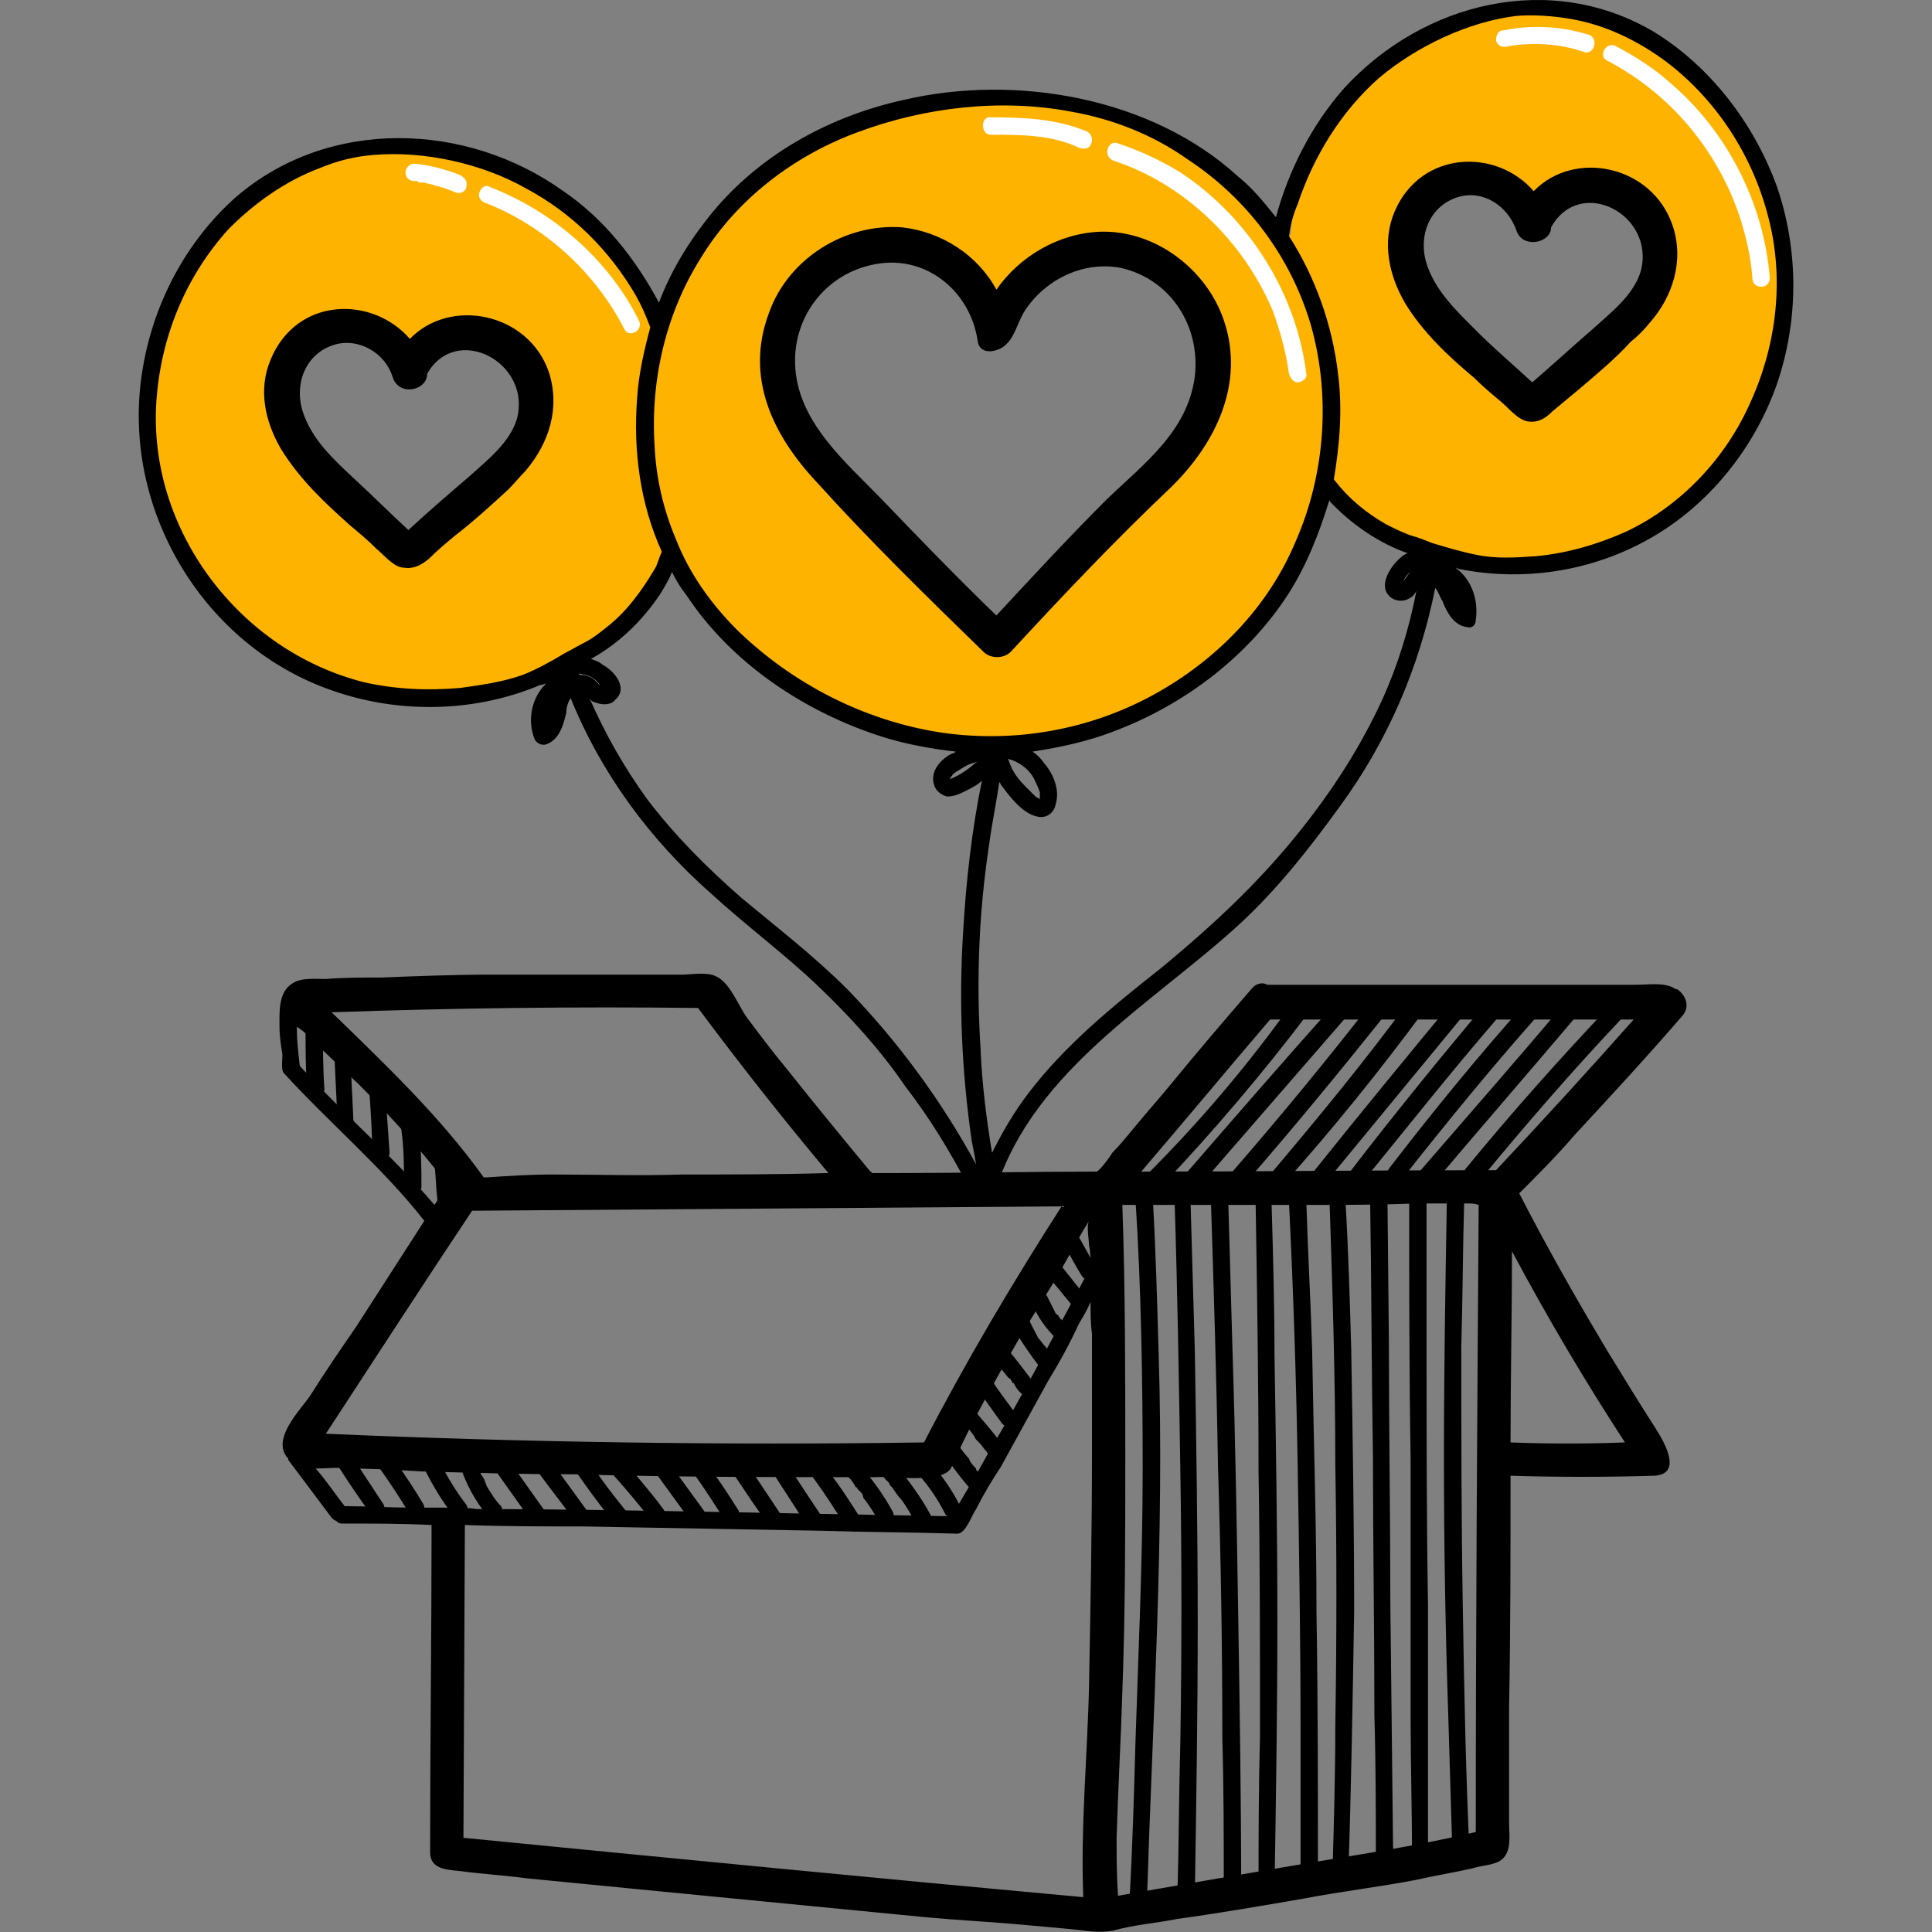
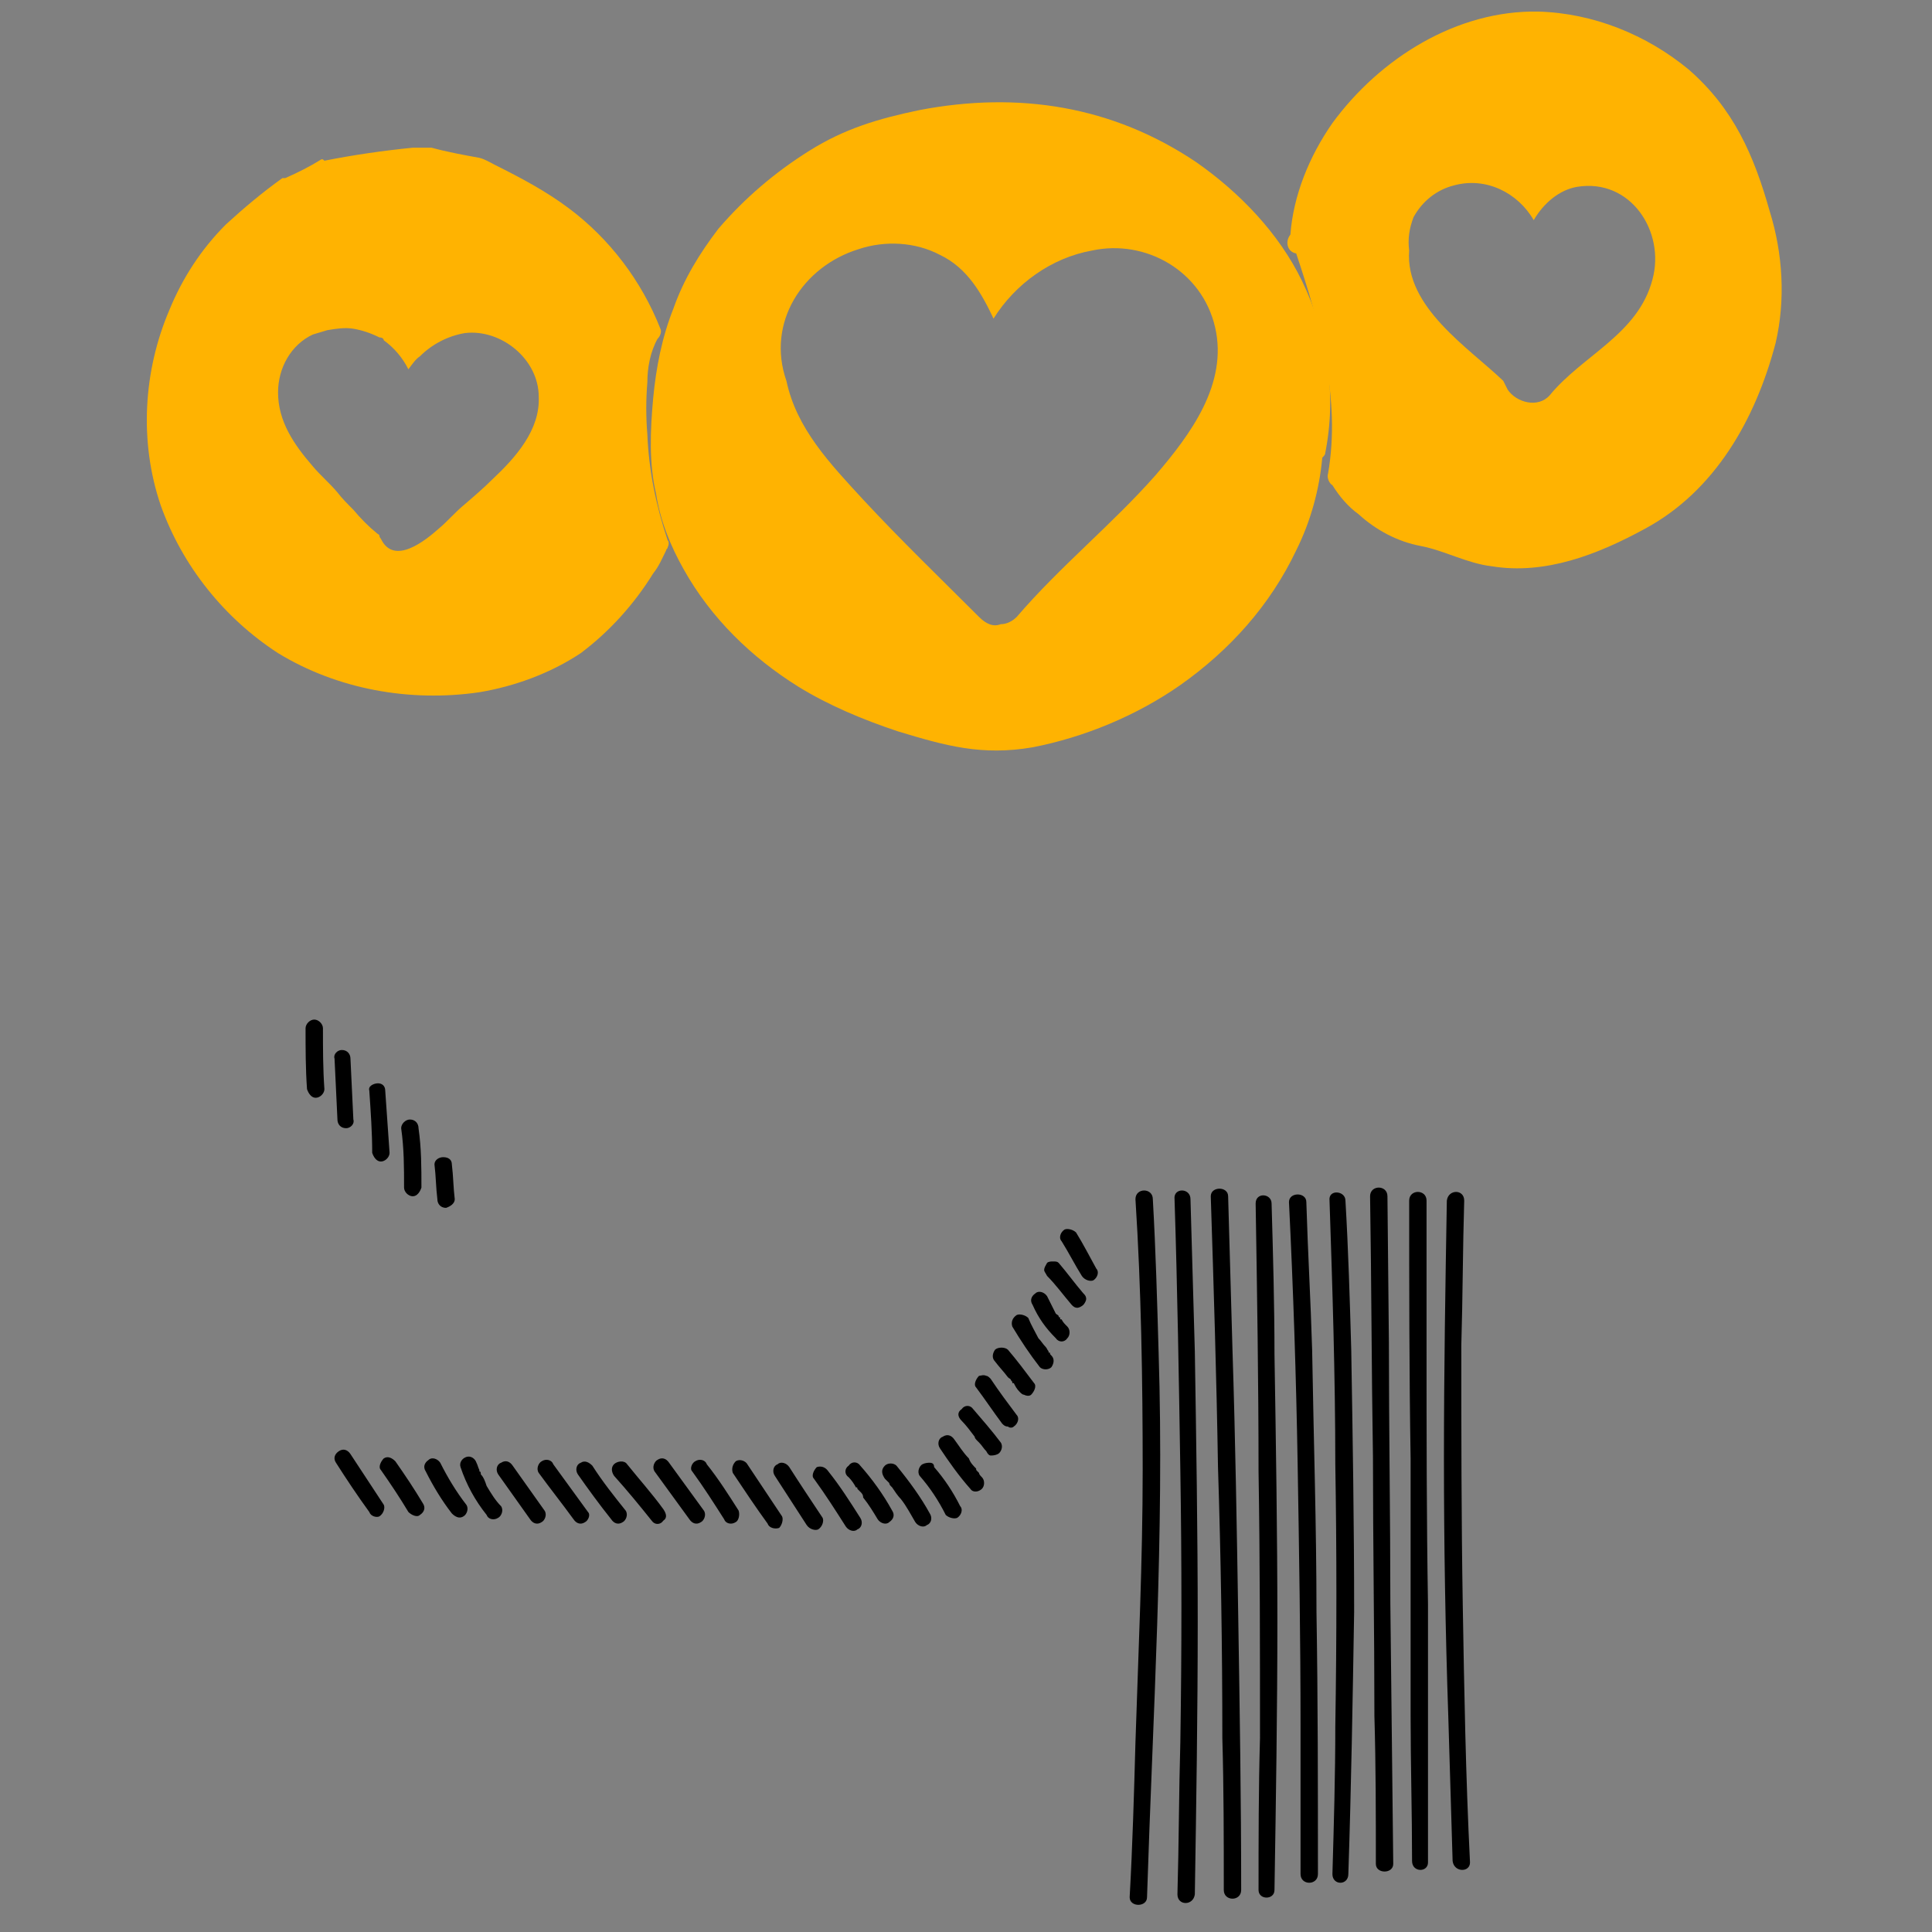
<svg xmlns="http://www.w3.org/2000/svg" width="100" height="100" viewBox="0 0 100 100" fill="none">
  <rect x="0" y="0" width="100" height="100" fill="#808080" stroke="none" />
  <path d="M25.486 24.811C25.036 25.261 24.512 25.71 23.987 26.16C23.537 26.535 23.162 26.985 22.712 27.36C22.038 27.959 20.389 29.309 19.714 27.884C19.714 27.884 19.639 27.809 19.639 27.735C19.639 27.66 19.564 27.66 19.489 27.585C19.114 27.285 18.664 26.835 18.29 26.385C17.99 26.085 17.69 25.785 17.465 25.486C17.09 25.036 16.565 24.586 16.191 24.136C15.216 23.012 14.392 21.812 14.392 20.313C14.392 19.039 15.066 17.839 16.191 17.315C16.416 17.24 16.715 17.165 16.94 17.09C17.39 17.015 17.84 16.94 18.29 17.015C18.739 17.09 19.189 17.24 19.639 17.465C19.789 17.465 19.864 17.54 19.864 17.614C20.389 17.989 20.838 18.514 21.138 19.114C21.363 18.814 21.513 18.589 21.738 18.439C22.338 17.839 23.162 17.39 24.062 17.24C25.936 17.015 27.885 18.589 27.885 20.538C27.96 22.262 26.685 23.686 25.486 24.811ZM34.556 27.959C33.957 26.16 33.582 24.361 33.507 22.487C33.432 21.588 33.432 20.688 33.507 19.788C33.507 19.039 33.657 18.214 34.032 17.54C34.182 17.39 34.257 17.165 34.182 17.015C33.207 14.541 31.558 12.367 29.459 10.793C28.26 9.893 26.985 9.219 25.636 8.544C25.336 8.394 25.111 8.244 24.811 8.169C23.987 8.019 23.162 7.869 22.338 7.645C22.038 7.645 21.738 7.645 21.363 7.645C19.864 7.794 18.29 8.019 16.79 8.319C16.715 8.244 16.715 8.244 16.64 8.244C16.041 8.619 15.441 8.919 14.766 9.219C14.691 9.219 14.616 9.219 14.616 9.219C13.567 9.968 12.592 10.793 11.693 11.617C10.418 12.892 9.444 14.391 8.769 16.04C7.42 19.189 7.195 22.862 8.32 26.16C9.444 29.309 11.618 32.007 14.392 33.806C17.465 35.681 21.213 36.355 24.811 35.83C26.61 35.531 28.485 34.856 30.059 33.806C31.558 32.682 32.832 31.258 33.807 29.683C34.107 29.309 34.257 28.934 34.481 28.484C34.481 28.409 34.556 28.409 34.556 28.334C34.631 28.184 34.631 28.034 34.556 27.959Z" fill="#FFB301" />
  <path d="M59.82 24.587C57.572 27.136 54.873 29.31 52.624 31.933C52.399 32.158 52.099 32.308 51.799 32.308C51.425 32.458 51.05 32.308 50.675 31.933C48.651 29.909 46.627 27.96 44.678 25.861C42.954 23.987 41.23 22.188 40.705 19.714C39.656 16.716 41.529 13.792 44.453 12.893C45.802 12.443 47.377 12.518 48.651 13.193C50.075 13.867 50.825 15.217 51.425 16.491C52.549 14.692 54.423 13.343 56.522 12.968C59.296 12.368 62.219 14.017 62.894 16.941C63.569 19.864 61.62 22.488 59.82 24.587ZM67.392 14.542C66.192 12.068 64.168 9.969 61.919 8.395C57.572 5.472 52.699 4.722 47.602 5.696C45.428 6.146 43.703 6.671 41.904 7.795C40.105 8.92 38.531 10.269 37.182 11.843C36.207 13.118 35.383 14.467 34.858 15.966C34.258 17.466 33.958 19.04 33.808 20.614C33.658 22.263 33.584 23.987 33.958 25.561C34.183 26.986 34.708 28.26 35.383 29.46C36.807 32.008 38.906 34.032 41.305 35.532C42.879 36.506 44.678 37.256 46.477 37.855C48.951 38.605 50.825 39.13 53.449 38.68C56.147 38.155 58.846 37.031 61.095 35.457C63.644 33.657 65.742 31.334 67.092 28.485C67.841 26.986 68.291 25.337 68.441 23.688C68.516 23.613 68.591 23.538 68.591 23.463C69.191 20.464 68.741 17.316 67.392 14.542Z" fill="#FFB301" />
  <path d="M85.531 14.467C84.782 17.316 81.933 18.365 80.209 20.464C79.609 21.139 78.485 20.839 78.035 20.165C77.96 20.015 77.885 19.865 77.81 19.715C76.011 17.991 72.713 15.892 72.938 12.968C72.863 12.368 72.938 11.844 73.163 11.244C73.612 10.419 74.362 9.82 75.261 9.595C76.911 9.145 78.56 9.97 79.385 11.394C79.909 10.494 80.734 9.82 81.633 9.67C84.407 9.22 86.206 11.994 85.531 14.467ZM91.603 10.944C90.779 8.021 89.729 5.622 87.406 3.598C85.231 1.799 82.458 0.674 79.609 0.599C75.412 0.524 71.438 2.998 68.965 6.371C67.765 8.096 66.941 10.12 66.791 12.143C66.491 12.518 66.641 13.043 67.091 13.118C68.29 16.716 69.415 20.614 68.74 24.512C68.665 24.737 68.815 25.037 68.965 25.112C69.34 25.712 69.789 26.236 70.314 26.611C71.214 27.436 72.338 28.036 73.537 28.261C74.737 28.485 75.936 29.16 77.211 29.31C79.984 29.76 82.683 28.71 85.157 27.361C88.755 25.412 90.854 21.739 91.903 17.766C92.428 15.517 92.278 13.118 91.603 10.944Z" fill="#FFB301" />
  <path d="M56.746 65.667C56.371 64.992 56.071 64.393 55.697 63.793C55.547 63.643 55.247 63.568 55.097 63.643C54.872 63.793 54.797 64.093 54.947 64.243C55.322 64.842 55.621 65.442 55.996 66.042C56.146 66.267 56.446 66.342 56.596 66.267C56.821 66.117 56.896 65.817 56.746 65.667ZM53.523 71.589C53.073 70.989 52.623 70.39 52.173 69.865C52.023 69.715 51.648 69.715 51.499 69.865C51.349 70.09 51.349 70.315 51.499 70.465C51.724 70.764 51.948 70.989 52.173 71.289C52.248 71.364 52.323 71.364 52.323 71.439C52.398 71.514 52.398 71.514 52.398 71.589H52.473C52.548 71.739 52.623 71.889 52.773 72.039C52.848 72.114 52.923 72.189 52.998 72.189C53.148 72.264 53.298 72.264 53.373 72.189C53.523 72.039 53.672 71.739 53.523 71.589ZM23.388 60.27C23.388 60.045 23.238 59.895 22.938 59.895C22.713 59.895 22.488 60.045 22.488 60.27C22.563 60.869 22.563 61.469 22.638 62.069C22.638 62.294 22.788 62.519 23.088 62.519C23.313 62.444 23.538 62.294 23.538 62.069C23.463 61.469 23.463 60.869 23.388 60.27ZM21.663 58.396C21.663 58.171 21.514 57.946 21.214 57.946C20.989 57.946 20.764 58.171 20.764 58.396C20.914 59.445 20.914 60.42 20.914 61.469C20.914 61.694 21.139 61.919 21.364 61.919C21.588 61.919 21.738 61.694 21.813 61.469C21.813 60.42 21.813 59.445 21.663 58.396ZM19.939 56.447C19.939 56.222 19.789 56.072 19.564 56.072C19.34 56.072 19.04 56.222 19.115 56.447C19.19 57.571 19.265 58.62 19.265 59.67C19.34 59.895 19.49 60.12 19.715 60.12C19.939 60.12 20.164 59.895 20.164 59.67C20.089 58.62 20.014 57.571 19.939 56.447ZM18.14 54.797C18.14 54.572 17.99 54.348 17.691 54.348C17.466 54.348 17.241 54.572 17.316 54.797L17.466 57.946C17.466 58.171 17.616 58.396 17.915 58.396C18.14 58.396 18.365 58.171 18.29 57.946L18.14 54.797ZM16.716 53.223C16.716 52.998 16.491 52.773 16.266 52.773C16.041 52.773 15.816 52.998 15.816 53.223C15.816 54.273 15.816 55.322 15.891 56.372C15.966 56.596 16.116 56.821 16.341 56.821C16.566 56.821 16.791 56.596 16.791 56.372C16.716 55.322 16.716 54.273 16.716 53.223ZM52.623 73.238C52.173 72.638 51.724 72.039 51.274 71.364C51.199 71.289 51.124 71.214 51.049 71.214C50.899 71.139 50.749 71.214 50.674 71.214C50.524 71.364 50.374 71.664 50.524 71.814C50.974 72.414 51.424 73.088 51.873 73.688C51.948 73.763 52.023 73.838 52.173 73.838C52.248 73.913 52.398 73.913 52.473 73.838C52.698 73.688 52.773 73.388 52.623 73.238ZM51.798 74.662C51.349 74.063 50.824 73.463 50.374 72.938C50.224 72.713 49.924 72.713 49.774 72.938C49.55 73.088 49.55 73.313 49.774 73.538C49.999 73.763 50.224 74.063 50.449 74.363C50.449 74.438 50.524 74.513 50.599 74.588C50.674 74.662 50.674 74.662 50.674 74.662C50.824 74.812 50.899 74.962 51.049 75.112C51.124 75.262 51.199 75.337 51.274 75.337C51.349 75.337 51.499 75.337 51.648 75.262C51.798 75.187 51.948 74.887 51.798 74.662ZM50.824 76.462C50.749 76.387 50.674 76.312 50.674 76.237L50.599 76.162C50.524 76.087 50.524 76.087 50.524 76.012C50.374 75.862 50.224 75.712 50.149 75.487C49.849 75.187 49.624 74.812 49.4 74.513C49.25 74.288 49.025 74.213 48.8 74.363C48.575 74.438 48.5 74.737 48.65 74.962C49.1 75.637 49.624 76.387 50.224 77.061C50.374 77.286 50.674 77.211 50.824 77.061C50.974 76.911 50.974 76.612 50.824 76.462ZM49.7 77.961C49.325 77.211 48.875 76.537 48.35 75.937C48.35 75.787 48.275 75.712 48.125 75.712C48.05 75.712 47.9 75.712 47.75 75.787C47.6 75.862 47.451 76.162 47.6 76.387C48.125 76.986 48.575 77.661 48.95 78.411C49.1 78.561 49.4 78.635 49.55 78.561C49.774 78.411 49.849 78.111 49.7 77.961ZM48.125 78.336C47.675 77.511 47.076 76.686 46.401 75.862C46.251 75.712 45.951 75.712 45.801 75.862C45.577 76.087 45.651 76.312 45.801 76.537L46.026 76.761C46.026 76.836 46.101 76.911 46.101 76.911L46.176 76.986C46.326 77.211 46.476 77.436 46.626 77.586C46.926 77.961 47.151 78.411 47.376 78.785C47.526 79.01 47.825 79.085 47.975 78.935C48.2 78.86 48.275 78.561 48.125 78.336ZM46.176 78.186C45.727 77.361 45.127 76.537 44.527 75.862C44.377 75.637 44.077 75.637 43.927 75.862C43.703 76.012 43.703 76.312 43.927 76.462C44.077 76.612 44.227 76.836 44.302 76.986C44.377 76.986 44.377 76.986 44.377 77.061L44.527 77.211C44.602 77.286 44.677 77.361 44.677 77.511C44.977 77.886 45.202 78.261 45.427 78.635C45.577 78.86 45.876 78.935 46.026 78.785C46.251 78.635 46.326 78.411 46.176 78.186ZM44.527 78.561C44.002 77.736 43.478 76.911 42.878 76.162C42.728 75.937 42.503 75.862 42.278 75.937C42.128 76.087 41.978 76.387 42.128 76.537C42.728 77.361 43.253 78.186 43.777 79.01C43.927 79.235 44.227 79.31 44.377 79.16C44.602 79.085 44.677 78.785 44.527 78.561ZM42.578 78.561C41.978 77.661 41.379 76.761 40.854 75.937C40.704 75.712 40.404 75.637 40.254 75.787C40.029 75.862 39.954 76.162 40.104 76.387C40.629 77.211 41.229 78.111 41.753 78.935C41.903 79.16 42.203 79.235 42.353 79.16C42.578 79.01 42.653 78.71 42.578 78.561ZM40.479 78.486C39.879 77.586 39.28 76.686 38.68 75.787C38.605 75.637 38.305 75.487 38.08 75.637C37.93 75.787 37.855 76.012 37.93 76.237C38.53 77.136 39.13 78.036 39.73 78.86C39.804 79.085 40.104 79.16 40.329 79.085C40.479 78.935 40.554 78.635 40.479 78.486ZM38.23 78.186C37.706 77.361 37.181 76.537 36.581 75.787C36.506 75.562 36.206 75.487 35.981 75.637C35.831 75.712 35.681 76.012 35.831 76.162C36.431 76.986 36.956 77.811 37.481 78.635C37.556 78.86 37.855 78.935 38.08 78.785C38.23 78.71 38.305 78.411 38.23 78.186ZM36.431 78.186C35.831 77.361 35.232 76.537 34.632 75.712C34.482 75.487 34.257 75.412 34.032 75.562C33.882 75.637 33.732 75.937 33.882 76.162L35.681 78.635C35.831 78.86 36.056 78.935 36.281 78.785C36.431 78.71 36.581 78.411 36.431 78.186ZM34.332 78.111C33.732 77.286 33.058 76.537 32.458 75.787C32.308 75.562 31.933 75.637 31.783 75.787C31.634 75.937 31.634 76.162 31.783 76.387C32.458 77.136 33.133 77.961 33.732 78.71C33.882 78.935 34.182 78.935 34.332 78.71C34.557 78.561 34.482 78.336 34.332 78.111ZM32.383 78.186C31.783 77.436 31.184 76.686 30.659 75.862C30.509 75.712 30.284 75.562 30.059 75.712C29.834 75.787 29.759 76.087 29.909 76.312C30.434 77.061 31.034 77.886 31.634 78.635C31.783 78.86 32.008 78.935 32.233 78.785C32.383 78.71 32.533 78.411 32.383 78.186ZM30.434 78.261C29.834 77.436 29.235 76.612 28.635 75.787C28.56 75.562 28.26 75.487 28.035 75.637C27.885 75.712 27.735 76.012 27.885 76.237C28.485 77.061 29.085 77.811 29.684 78.635C29.834 78.86 30.059 78.935 30.284 78.785C30.434 78.71 30.584 78.411 30.434 78.261ZM28.185 78.186C27.66 77.436 27.061 76.612 26.536 75.862C26.386 75.637 26.161 75.562 25.936 75.712C25.712 75.787 25.637 76.087 25.786 76.312C26.311 77.061 26.911 77.886 27.436 78.635C27.585 78.86 27.81 78.935 28.035 78.785C28.185 78.71 28.335 78.411 28.185 78.186ZM25.936 77.961C25.637 77.661 25.412 77.286 25.187 76.911C25.112 76.686 25.037 76.462 24.887 76.312C24.887 76.237 24.887 76.162 24.812 76.162C24.812 76.087 24.812 76.087 24.812 76.162C24.812 76.087 24.812 76.087 24.812 76.087C24.737 75.937 24.737 75.862 24.662 75.712C24.587 75.487 24.362 75.337 24.137 75.412C23.912 75.487 23.762 75.712 23.837 75.937C24.137 76.836 24.587 77.661 25.187 78.411C25.262 78.635 25.561 78.71 25.786 78.561C25.936 78.486 26.086 78.186 25.936 77.961ZM24.137 77.886C23.613 77.211 23.163 76.462 22.788 75.712C22.638 75.487 22.338 75.412 22.188 75.562C21.963 75.712 21.888 75.937 22.038 76.162C22.413 76.911 22.863 77.661 23.388 78.336C23.538 78.486 23.762 78.635 23.987 78.486C24.137 78.411 24.287 78.111 24.137 77.886ZM21.888 77.811C21.439 77.061 20.989 76.387 20.464 75.637C20.314 75.487 20.089 75.337 19.864 75.487C19.715 75.637 19.564 75.937 19.715 76.087C20.239 76.836 20.689 77.511 21.139 78.261C21.289 78.411 21.588 78.561 21.738 78.411C21.963 78.261 22.038 78.036 21.888 77.811ZM19.864 77.886C19.265 76.986 18.74 76.162 18.14 75.262C17.99 75.037 17.765 74.962 17.541 75.112C17.316 75.262 17.241 75.487 17.391 75.712C17.915 76.537 18.515 77.436 19.115 78.261C19.19 78.486 19.49 78.561 19.64 78.486C19.864 78.336 19.939 78.036 19.864 77.886ZM54.422 70.165C54.347 70.09 54.347 70.09 54.347 70.015C54.272 70.015 54.272 70.015 54.272 69.94C54.197 69.865 54.197 69.79 54.122 69.715C53.972 69.565 53.897 69.415 53.747 69.265C53.597 68.965 53.373 68.591 53.223 68.216C53.073 68.066 52.773 67.991 52.623 68.066C52.398 68.216 52.323 68.441 52.398 68.665C52.848 69.415 53.298 70.09 53.822 70.764C53.972 70.914 54.272 70.914 54.422 70.764C54.572 70.54 54.572 70.315 54.422 70.165ZM55.247 68.665C55.097 68.516 55.022 68.441 54.947 68.291C54.872 68.291 54.872 68.291 54.872 68.216C54.872 68.141 54.797 68.216 54.797 68.141C54.797 68.066 54.722 68.066 54.647 67.991C54.497 67.691 54.347 67.391 54.197 67.091C54.047 66.866 53.747 66.791 53.597 66.941C53.373 67.091 53.298 67.316 53.448 67.541C53.747 68.216 54.122 68.74 54.647 69.265C54.797 69.49 55.097 69.49 55.247 69.265C55.397 69.115 55.397 68.815 55.247 68.665ZM56.071 66.941C55.621 66.417 55.247 65.892 54.797 65.367C54.722 65.292 54.647 65.292 54.497 65.292C54.422 65.292 54.272 65.292 54.197 65.367C54.122 65.517 54.047 65.592 54.047 65.742C54.047 65.817 54.122 65.892 54.197 66.042C54.647 66.492 55.022 67.016 55.472 67.541C55.547 67.616 55.621 67.691 55.771 67.691C55.846 67.691 55.996 67.616 56.071 67.541C56.146 67.466 56.221 67.316 56.221 67.241C56.221 67.091 56.146 67.016 56.071 66.941Z" fill="black" />
  <path d="M59.97 70.014C59.895 67.391 59.82 64.692 59.67 62.069C59.67 61.469 58.771 61.469 58.771 62.069C59.07 66.716 59.145 71.439 59.145 76.086C59.145 80.809 58.92 85.532 58.771 90.179C58.696 92.878 58.621 95.502 58.471 98.2C58.471 98.725 59.37 98.725 59.37 98.2C59.52 93.478 59.745 88.755 59.895 84.107C60.045 79.385 60.12 74.737 59.97 70.014ZM75.712 83.058C75.637 78.56 75.637 74.137 75.637 69.64C75.712 67.166 75.712 64.617 75.787 62.143C75.787 61.544 74.963 61.544 74.888 62.143C74.812 66.566 74.738 70.989 74.738 75.487C74.738 79.909 74.812 84.407 74.963 88.83C75.037 91.379 75.112 93.853 75.187 96.326C75.262 96.926 76.087 96.926 76.087 96.401C75.862 91.903 75.787 87.481 75.712 83.058ZM73.913 83.058C73.838 78.56 73.838 74.137 73.838 69.715C73.838 67.166 73.838 64.617 73.838 62.143C73.838 61.544 72.939 61.544 72.939 62.143C72.939 66.566 72.939 70.989 73.013 75.487V88.83C73.013 91.304 73.088 93.853 73.088 96.326C73.088 96.926 73.913 96.926 73.913 96.401C73.913 91.903 73.913 87.481 73.913 83.058ZM71.964 82.983C71.964 78.485 71.889 73.987 71.889 69.49L71.814 61.919C71.814 61.319 70.915 61.319 70.915 61.919C70.989 66.416 70.989 70.914 71.064 75.412C71.064 79.909 71.139 84.407 71.139 88.83C71.214 91.379 71.214 93.927 71.214 96.476C71.214 97.001 72.114 97.001 72.114 96.476L71.964 82.983ZM70.09 83.433C70.09 78.86 70.015 74.362 69.94 69.865C69.865 67.241 69.79 64.692 69.64 62.143C69.64 61.619 68.741 61.544 68.816 62.143C68.966 66.641 69.115 71.214 69.115 75.787C69.19 80.284 69.19 84.782 69.115 89.355C69.115 91.903 69.04 94.452 68.966 97.001C68.966 97.601 69.79 97.601 69.79 97.001C69.94 92.503 70.015 87.93 70.09 83.433ZM68.141 83.433C68.141 78.935 67.991 74.437 67.916 69.865C67.841 67.316 67.691 64.767 67.616 62.218C67.616 61.694 66.717 61.694 66.717 62.218C66.942 66.791 67.091 71.289 67.166 75.787C67.241 80.284 67.316 84.857 67.316 89.355V97.001C67.316 97.601 68.216 97.601 68.216 97.001C68.216 92.503 68.216 88.005 68.141 83.433ZM66.117 83.957C66.117 79.31 66.042 74.737 65.967 70.089C65.967 67.541 65.892 64.917 65.817 62.293C65.817 61.769 64.992 61.694 64.992 62.293C65.067 66.941 65.142 71.514 65.142 76.161C65.217 80.734 65.217 85.382 65.217 89.954C65.142 92.578 65.142 95.202 65.142 97.826C65.142 98.35 65.967 98.35 65.967 97.826C66.042 93.178 66.117 88.53 66.117 83.957ZM64.093 83.808C64.018 79.16 63.943 74.512 63.793 69.865C63.718 67.166 63.643 64.542 63.568 61.919C63.568 61.394 62.669 61.394 62.669 61.919C62.819 66.566 62.968 71.289 63.043 75.936C63.193 80.584 63.268 85.307 63.268 89.954C63.343 92.578 63.343 95.202 63.343 97.826C63.343 98.425 64.243 98.425 64.243 97.826C64.243 93.178 64.168 88.53 64.093 83.808ZM61.844 69.939C61.769 67.316 61.694 64.692 61.619 62.069C61.619 61.469 60.72 61.469 60.794 62.069C60.944 66.716 61.019 71.439 61.094 76.086C61.169 80.809 61.169 85.457 61.094 90.179C61.019 92.803 61.019 95.427 60.944 98.05C60.944 98.65 61.769 98.65 61.844 98.05C61.919 93.403 61.994 88.68 61.994 83.957C61.994 79.31 61.919 74.662 61.844 69.939Z" fill="black" />
-   <path d="M67.54 51.798C67.24 51.723 67.015 51.798 66.865 51.948C64.616 55.097 62.142 58.02 59.444 60.719C59.069 61.169 59.744 61.843 60.118 61.394C62.817 58.545 65.366 55.546 67.69 52.473C67.84 52.248 67.69 51.948 67.54 51.798ZM83.357 52.023C80.733 54.797 78.259 57.57 75.861 60.494C75.486 60.944 76.16 61.618 76.535 61.169C78.934 58.245 81.408 55.397 83.957 52.698C84.331 52.248 83.732 51.648 83.357 52.023ZM81.033 51.873C78.559 54.797 76.01 57.72 73.537 60.569C73.162 61.019 73.837 61.693 74.211 61.243C76.685 58.32 79.159 55.471 81.633 52.548C82.007 52.098 81.408 51.423 81.033 51.873ZM78.934 51.948C76.46 54.722 74.136 57.57 71.888 60.494C71.738 60.719 71.813 61.019 72.037 61.169C72.262 61.243 72.487 61.169 72.637 60.944C74.886 58.095 77.21 55.246 79.609 52.548C79.984 52.098 79.384 51.498 78.934 51.948ZM76.835 52.023C74.511 54.797 72.187 57.645 69.939 60.569C69.789 60.719 69.714 61.019 69.939 61.169C70.088 61.319 70.388 61.394 70.538 61.169C72.862 58.32 75.111 55.471 77.51 52.698C77.885 52.248 77.21 51.573 76.835 52.023ZM75.336 51.648C72.862 54.647 70.388 57.645 67.99 60.644C67.615 61.019 68.214 61.693 68.589 61.243L75.936 52.323C76.31 51.873 75.711 51.199 75.336 51.648ZM73.612 51.573C73.387 51.498 73.087 51.573 72.937 51.798C70.688 54.872 68.214 57.87 65.741 60.794C65.366 61.243 65.966 61.843 66.34 61.394C68.964 58.47 71.438 55.397 73.762 52.248C73.912 52.023 73.762 51.723 73.612 51.573ZM71.738 51.798C71.588 51.648 71.213 51.648 71.063 51.798C68.739 54.797 66.265 57.795 63.792 60.644C63.342 61.094 64.016 61.768 64.391 61.319C66.94 58.395 69.339 55.471 71.738 52.473C71.888 52.248 71.888 52.023 71.738 51.798ZM68.889 52.173C66.415 54.947 63.942 57.795 61.468 60.644C61.093 61.094 61.768 61.768 62.142 61.319L69.564 52.773C69.939 52.323 69.339 51.723 68.889 52.173Z" fill="black" />
-   <path d="M77.435 60.567C71.288 60.567 65.217 60.642 59.07 60.642C61.319 58.019 63.492 55.395 65.741 52.771H84.557C82.233 55.395 79.834 58.019 77.435 60.567ZM84.107 74.66C82.158 74.735 80.134 74.735 78.185 74.66C78.185 71.362 78.26 68.064 78.26 64.765C80.059 68.138 82.008 71.437 84.107 74.66ZM76.386 94.825C73.237 95.575 70.089 96.025 67.016 96.549C63.942 97.074 60.869 97.599 57.87 98.124C57.795 97.074 57.795 96.1 57.795 95.125C57.87 92.576 58.02 90.028 58.095 87.479C58.245 83.431 58.245 79.458 58.245 75.41C58.245 71.137 58.245 66.789 58.095 62.441C58.095 62.441 58.095 62.441 58.095 62.366H67.765C69.564 62.366 71.438 62.366 73.237 62.291H75.936C76.161 62.291 76.311 62.291 76.536 62.366C76.461 73.161 76.386 84.031 76.386 94.825ZM56.371 87.104C56.296 90.777 55.921 94.525 56.071 98.198C45.426 97.224 34.707 96.174 23.987 95.125L24.062 78.933C26.086 79.008 28.11 79.008 30.134 79.008C34.257 79.083 38.455 79.158 42.578 79.233C44.902 79.308 47.225 79.308 49.549 79.383C49.999 79.383 50.299 78.408 50.524 78.109C50.899 77.359 51.349 76.609 51.798 75.935L54.272 71.437C54.872 70.462 55.397 69.488 55.846 68.513C56.071 68.138 56.296 67.764 56.446 67.389C56.446 67.914 56.446 68.513 56.521 69.038V75.11C56.521 79.083 56.446 83.056 56.371 87.104ZM23.238 78.034C22.638 78.034 21.963 78.034 21.363 78.034C20.164 78.034 19.04 77.959 17.84 77.959C17.316 77.284 16.866 76.609 16.341 76.01C16.941 76.01 17.465 75.935 17.915 76.01C19.265 76.01 20.539 76.085 21.813 76.159C24.437 76.234 27.061 76.309 29.684 76.309C34.857 76.459 40.029 76.459 45.276 76.459C46.101 76.384 48.875 76.834 49.249 75.935C50.299 73.536 51.573 71.362 52.848 69.113C53.522 67.989 54.272 66.864 54.947 65.665C55.097 65.44 55.846 64.016 56.371 63.191C56.221 63.416 56.371 64.24 56.371 64.465C56.446 64.84 56.446 65.215 56.446 65.59C54.722 68.813 52.998 72.112 51.124 75.26C50.599 76.234 49.999 77.209 49.474 78.109V78.183C49.4 78.258 49.325 78.408 49.249 78.483L37.106 78.258C32.983 78.183 28.785 78.109 24.662 78.109C24.212 78.034 23.687 78.034 23.238 78.034ZM24.437 62.666H24.662C34.707 62.591 44.827 62.516 54.947 62.441C52.398 66.414 49.999 70.462 47.825 74.66C37.48 74.81 27.211 74.66 16.866 74.21C19.415 70.312 21.888 66.489 24.437 62.666ZM15.516 55.17C15.441 54.495 15.367 53.896 15.367 53.296C15.367 53.221 15.367 53.146 15.367 53.146C15.591 53.296 15.816 53.446 15.966 53.671C16.791 54.42 17.615 55.245 18.515 56.07C20.164 57.719 21.738 59.443 23.163 61.317L22.488 62.366C20.314 59.818 17.765 57.644 15.516 55.17ZM36.131 52.172C38.305 55.095 40.554 57.944 42.878 60.717C40.329 60.792 37.855 60.792 35.306 60.792C33.058 60.867 30.809 60.792 28.56 60.792C27.435 60.792 26.311 60.867 25.187 60.942C25.187 60.942 25.112 60.942 25.037 60.942C22.788 57.794 19.939 55.095 17.166 52.396C23.537 52.172 29.834 52.097 36.131 52.172ZM87.106 52.546C87.48 52.097 87.255 51.497 86.806 51.197C86.806 51.197 86.806 51.197 86.731 51.197C86.206 50.822 85.306 50.972 84.632 50.972C82.758 50.972 80.884 50.972 78.935 50.972C75.187 50.972 71.364 50.972 67.54 50.972H65.591C65.367 50.822 64.992 50.897 64.767 51.197C63.343 52.846 61.993 54.42 60.644 56.07C59.969 56.894 59.294 57.644 58.62 58.468C58.245 58.918 57.945 59.293 57.57 59.668C57.495 59.818 56.896 60.642 56.746 60.642C53.297 60.642 49.849 60.717 46.401 60.717C45.951 60.717 45.576 60.717 45.127 60.717C45.127 60.717 45.127 60.642 45.052 60.642C43.627 58.918 42.203 57.194 40.779 55.395C40.029 54.495 39.355 53.596 38.68 52.696C38.23 52.097 37.78 50.822 37.031 50.522C36.581 50.297 35.756 50.447 35.306 50.447C34.632 50.447 33.957 50.447 33.282 50.447C30.659 50.447 28.035 50.447 25.412 50.447C23.537 50.447 21.588 50.522 19.714 50.597C18.74 50.597 17.765 50.597 16.866 50.672C16.266 50.672 15.591 50.597 15.142 50.897C14.392 51.347 14.467 52.396 14.467 53.146C14.467 53.671 14.542 54.121 14.617 54.57C14.617 54.87 14.542 55.395 14.692 55.545C17.091 58.169 19.789 60.417 21.963 63.191L18.44 68.663C17.615 69.863 16.791 71.062 16.041 72.261C15.516 73.011 14.092 74.435 14.842 75.41C14.842 75.41 14.842 75.41 14.917 75.485V75.56L17.166 78.558C17.241 78.633 17.316 78.708 17.39 78.708C17.465 78.783 17.54 78.858 17.69 78.858C19.265 78.858 20.764 78.858 22.338 78.933C22.338 84.555 22.263 90.252 22.263 95.875C22.263 96.774 23.163 96.774 23.837 96.849C24.962 96.999 26.161 97.074 27.285 97.224C29.609 97.449 31.858 97.674 34.182 97.899C38.83 98.348 43.403 98.798 48.05 99.248C49.699 99.398 51.273 99.473 52.923 99.623L55.397 99.848C56.221 99.923 56.821 100.073 57.645 99.923C58.695 99.623 59.819 99.548 60.944 99.323C63.118 99.023 65.291 98.648 67.465 98.273C69.415 97.899 71.364 97.674 73.312 97.299C74.287 97.074 75.261 96.924 76.236 96.699C76.686 96.549 77.361 96.549 77.735 96.249C78.26 95.8 78.11 94.975 78.11 94.375C78.11 92.351 78.11 90.402 78.11 88.378C78.185 84.405 78.185 80.357 78.185 76.384C80.659 76.459 83.133 76.459 85.606 76.384C87.181 76.309 86.056 74.51 85.681 73.911C84.857 72.636 84.032 71.287 83.208 69.938C81.633 67.314 80.059 64.54 78.635 61.767C79.609 60.792 80.584 59.818 81.483 58.768C83.358 56.744 85.231 54.72 87.106 52.546Z" fill="black" />
-   <path d="M73.838 13.642C73.388 12.218 73.987 10.644 75.487 10.194C76.761 9.819 78.035 10.644 78.485 11.918C78.785 12.893 80.284 12.593 80.284 11.768C81.784 9.069 85.681 11.093 84.932 14.017C84.557 15.291 83.358 16.191 82.458 17.015C81.409 17.915 80.359 18.89 79.31 19.789C78.335 18.89 77.361 18.065 76.461 17.165C75.412 16.116 74.287 15.066 73.838 13.642ZM90.629 20.764C89.355 23.687 87.031 26.161 84.182 27.51C82.683 28.185 81.109 28.635 79.535 28.785C78.485 28.86 77.436 28.934 76.386 28.71C75.637 28.56 74.887 28.335 74.137 28.11C73.763 27.96 73.388 27.81 73.088 27.735C72.638 27.585 72.188 27.36 71.739 27.135C70.689 26.536 69.79 25.786 69.04 24.812C69.34 23.012 69.49 21.213 69.265 19.414C68.965 16.791 68.065 14.317 66.716 12.218C66.791 11.618 66.941 11.093 67.166 10.569C67.99 8.095 69.415 5.771 71.364 4.047C73.313 2.398 76.011 1.123 78.485 0.824C79.385 0.749 80.359 0.824 81.259 0.973C83.058 1.273 84.782 2.098 86.281 3.222C88.83 5.171 90.704 8.02 91.529 11.243C92.353 14.392 91.978 17.765 90.629 20.764ZM73.613 29.234C73.313 29.309 73.163 29.459 72.938 29.684C72.863 29.759 72.788 29.909 72.713 29.984L72.638 30.059C72.713 29.909 72.863 29.684 73.013 29.609C73.238 29.384 73.388 29.309 73.613 29.234ZM71.514 36.281C70.539 38.38 69.34 40.329 67.915 42.203C65.592 45.276 63.043 47.675 60.044 50.149C57.571 52.098 55.097 54.122 53.223 56.596C52.473 57.57 51.873 58.62 51.349 59.669C51.049 57.87 50.824 56.071 50.749 54.197C50.524 50.674 50.674 47.15 51.199 43.702C51.349 42.578 51.574 41.528 51.724 40.479C51.798 40.554 51.798 40.629 51.873 40.704C52.098 41.004 52.323 41.303 52.623 41.603C52.923 41.903 53.298 42.203 53.748 42.278C54.197 42.353 54.572 42.053 54.647 41.603C54.872 40.853 54.497 40.029 54.047 39.504C53.897 39.279 53.672 39.054 53.448 38.904C54.872 38.68 56.296 38.38 57.646 37.855C61.244 36.506 64.542 34.032 66.641 30.809C67.616 29.309 68.29 27.585 68.815 25.861V25.936C69.939 27.135 71.364 28.11 72.863 28.635C72.638 28.71 72.488 28.86 72.338 29.009C71.888 29.459 71.289 30.434 72.038 30.959C72.413 31.183 72.788 31.108 73.088 30.884C73.163 30.809 73.238 30.734 73.313 30.584C72.938 32.533 72.338 34.482 71.514 36.281ZM43.852 51.198C42.128 49.474 40.179 47.975 38.38 46.476C36.581 44.901 34.932 43.252 33.508 41.378C32.308 39.729 31.334 38.005 30.509 36.131C30.584 36.281 30.734 36.356 30.809 36.356C31.184 36.506 31.634 36.506 31.858 36.206C32.533 35.606 31.784 34.707 31.184 34.407C31.034 34.257 30.809 34.182 30.584 34.107C32.083 33.282 33.283 32.083 34.182 30.734C34.407 30.359 34.632 29.984 34.782 29.609C35.007 30.059 35.232 30.434 35.532 30.809C37.855 34.332 41.678 36.88 45.727 38.155C46.926 38.53 48.2 38.755 49.475 38.904C49.4 38.98 49.325 38.98 49.175 39.054C48.65 39.354 48.125 39.954 48.35 40.629C48.425 40.928 48.725 41.153 49.025 41.228C49.4 41.228 49.7 41.078 49.999 40.928C50.299 40.779 50.599 40.629 50.824 40.404C50.299 42.953 49.999 45.651 49.849 48.275C49.625 51.873 49.775 55.471 50.299 59.069C50.374 59.444 50.449 59.819 50.524 60.269C48.725 56.971 46.476 53.897 43.852 51.198ZM29.984 34.856C30.209 34.931 30.434 34.931 30.659 35.081C30.809 35.156 30.959 35.306 31.109 35.531C31.109 35.456 31.034 35.456 31.034 35.456C30.884 35.306 30.809 35.231 30.734 35.156C30.509 35.007 30.284 34.931 29.984 34.931C29.984 34.856 29.984 34.856 29.984 34.856ZM29.235 33.807C28.485 34.257 27.811 34.632 27.061 34.931C26.011 35.306 24.887 35.456 23.837 35.606C22.113 35.756 20.464 35.681 18.815 35.306C15.592 34.482 12.818 32.533 10.869 29.909C8.92 27.285 7.87 24.062 8.095 20.764C8.32 17.465 9.595 14.317 11.844 11.843C13.193 10.494 14.767 9.369 16.566 8.695C17.466 8.32 18.365 8.095 19.34 8.02C21.963 7.795 24.962 8.47 27.211 9.744C29.61 11.018 31.559 12.967 32.908 15.291C33.208 15.816 33.433 16.341 33.658 16.941C33.358 18.065 33.058 19.339 32.983 20.539C32.758 23.312 33.133 26.086 34.257 28.56C34.107 28.86 34.032 29.234 33.882 29.459C33.208 30.584 32.458 31.633 31.409 32.458C31.034 32.758 30.659 33.057 30.209 33.282C29.909 33.432 29.535 33.657 29.235 33.807ZM50.599 39.429C50.449 39.504 50.374 39.579 50.299 39.654C49.924 39.954 49.55 40.179 49.175 40.329C49.175 40.254 49.25 40.179 49.25 40.179C49.4 39.954 49.625 39.879 49.849 39.729C50.074 39.579 50.299 39.504 50.599 39.429ZM53.598 40.479C53.672 40.629 53.748 40.779 53.822 41.004V41.378C53.748 41.303 53.748 41.303 53.748 41.303C53.672 41.303 53.598 41.228 53.523 41.153C53.373 41.004 53.223 40.853 53.073 40.704C52.773 40.404 52.473 40.029 52.323 39.654C52.248 39.504 52.248 39.429 52.173 39.279C52.773 39.429 53.373 39.879 53.598 40.479ZM36.281 13.342C38.155 10.269 41.154 8.02 44.452 6.821C47.9 5.546 51.798 5.096 55.397 5.771C57.571 6.146 59.669 6.97 61.469 8.245C64.542 10.269 66.791 13.267 67.841 16.791C68.89 20.464 68.59 24.512 67.091 27.96C65.666 31.408 62.968 34.182 59.669 35.981C56.371 37.78 52.548 38.455 48.8 37.93C44.752 37.33 41.004 35.381 38.155 32.608C36.806 31.258 35.681 29.684 35.007 27.96C34.332 26.386 33.957 24.737 33.882 23.087C33.658 19.639 34.482 16.191 36.281 13.342ZM91.978 9.669C90.779 6.371 88.53 3.447 85.607 1.648C80.284 -1.5 73.688 0.074 69.565 4.572C67.915 6.446 66.716 8.77 66.041 11.243C65.442 10.494 64.842 9.744 64.092 9.144C59.595 5.021 52.548 3.822 46.776 5.171C43.028 5.996 39.58 7.87 37.106 10.719C35.831 12.218 34.782 13.867 34.107 15.666C32.908 13.417 31.259 11.318 29.16 9.894C24.137 6.296 17.016 6.071 12.218 10.194C9.595 12.518 7.87 15.816 7.346 19.339C6.821 22.788 7.571 26.311 9.37 29.309C11.169 32.308 13.942 34.632 17.241 35.756C20.689 36.956 24.587 36.88 27.96 35.456C28.11 35.456 28.185 35.381 28.26 35.381C27.511 36.131 27.286 37.255 27.661 38.23C27.735 38.455 28.035 38.605 28.26 38.53C28.935 38.305 29.16 37.555 29.31 36.88C29.31 36.656 29.385 36.356 29.535 36.131C31.109 40.029 33.658 43.477 36.806 46.251C38.605 47.9 40.629 49.399 42.353 51.048C44.002 52.623 45.577 54.347 46.851 56.221C48.125 57.87 49.175 59.594 50.149 61.468C50.374 61.393 50.524 61.393 50.674 61.318C50.674 61.768 51.424 61.993 51.574 61.468C53.598 55.321 59.669 51.948 64.167 47.825C66.116 46.026 67.766 43.927 69.34 41.753C71.814 38.38 73.463 34.557 74.287 30.434C74.437 30.584 74.512 30.884 74.662 31.108C74.887 31.708 75.262 32.383 75.936 32.458C76.161 32.533 76.386 32.383 76.386 32.083C76.536 31.033 76.161 29.984 75.337 29.384C75.412 29.384 75.487 29.459 75.562 29.459C79.01 30.134 82.683 29.534 85.757 27.66C88.605 25.936 90.854 23.087 91.978 19.864C93.103 16.566 93.103 12.967 91.978 9.669ZM15.666 21.288C15.217 19.864 15.816 18.29 17.316 17.84C18.59 17.465 19.939 18.29 20.314 19.489C20.614 20.539 22.113 20.239 22.113 19.339C23.613 16.716 27.511 18.74 26.761 21.663C26.386 22.938 25.187 23.837 24.287 24.662C23.238 25.561 22.188 26.461 21.139 27.435C20.164 26.536 19.265 25.636 18.29 24.737C17.241 23.762 16.116 22.713 15.666 21.288ZM28.41 19.264C27.361 16.191 23.313 15.366 21.214 17.54C19.265 15.291 15.367 15.366 14.017 18.59C13.343 20.164 13.717 21.813 14.542 23.237C15.517 24.812 16.791 26.011 18.14 27.21C18.59 27.585 19.04 27.96 19.49 28.41C19.864 28.71 20.389 29.384 20.914 29.384C21.439 29.459 21.814 29.234 22.188 28.934C22.638 28.485 23.088 28.11 23.538 27.735C24.512 26.985 25.412 26.161 26.311 25.336C26.611 25.036 26.911 24.662 27.211 24.362C28.41 22.938 29.01 21.138 28.41 19.264ZM45.652 25.861C43.778 23.912 41.229 21.813 41.154 18.815C41.079 16.266 42.878 14.017 45.502 13.642C48.05 13.267 50.224 15.141 50.599 17.615C50.674 18.29 51.349 18.29 51.873 17.99C52.548 17.54 52.623 16.716 53.073 16.041C54.122 14.467 56.071 13.492 58.02 13.867C60.644 14.467 62.143 16.941 61.843 19.489C61.469 22.338 59.22 23.987 57.271 25.861C55.322 27.81 53.448 29.834 51.574 31.858C49.55 29.909 47.601 27.885 45.652 25.861ZM63.343 16.566C62.443 13.942 59.819 11.918 56.971 11.993C54.797 12.068 52.773 13.267 51.574 14.992C50.599 13.192 48.725 11.993 46.701 11.768C43.703 11.543 40.779 13.417 39.804 16.191C38.53 19.564 40.029 22.563 42.278 24.962C45.052 28.035 47.975 30.884 50.899 33.732C51.274 34.107 51.948 34.107 52.323 33.732C55.022 30.809 57.721 27.96 60.569 25.261C62.893 23.012 64.467 19.864 63.343 16.566ZM86.581 11.693C85.532 8.545 81.484 7.72 79.385 9.894C77.436 7.645 73.538 7.795 72.188 10.944C71.514 12.518 71.888 14.242 72.713 15.666C73.613 17.165 74.962 18.44 76.311 19.564C76.761 20.014 77.211 20.389 77.66 20.764C78.035 21.063 78.56 21.738 79.085 21.813C79.61 21.888 79.984 21.663 80.359 21.288L81.709 20.164C82.683 19.339 83.583 18.59 84.407 17.69C84.782 17.39 85.082 17.09 85.382 16.716C86.581 15.366 87.181 13.492 86.581 11.693Z" fill="black" />
-   <path d="M82.233 1.799C80.808 1.35 79.234 1.275 77.81 1.574C77.51 1.574 77.435 1.874 77.435 2.099C77.51 2.399 77.81 2.474 78.035 2.399C79.309 2.174 80.733 2.249 82.008 2.699C82.532 2.849 82.757 1.949 82.233 1.799ZM33.057 16.567C31.483 13.418 28.634 10.945 25.336 9.67C25.111 9.52 24.886 9.745 24.811 9.97C24.736 10.195 24.886 10.42 25.111 10.495C28.185 11.694 30.808 14.093 32.308 17.017C32.532 17.541 33.357 17.092 33.057 16.567ZM23.837 9.071C23.087 8.771 22.263 8.546 21.438 8.471C21.213 8.471 20.988 8.696 20.988 8.921C20.988 9.221 21.213 9.371 21.438 9.371H21.588L21.663 9.446H21.963C22.113 9.52 22.338 9.52 22.488 9.595C22.862 9.67 23.237 9.82 23.612 9.97C23.837 10.045 24.137 9.895 24.137 9.67C24.212 9.371 24.062 9.221 23.837 9.071ZM61.093 8.921C60.119 8.321 58.994 7.796 57.87 7.422C57.345 7.197 57.045 8.096 57.645 8.321C61.318 9.52 64.392 12.519 65.891 16.117C66.266 17.167 66.566 18.216 66.715 19.341C66.79 19.565 66.94 19.79 67.165 19.79C67.39 19.79 67.69 19.565 67.615 19.341C67.09 15.143 64.617 11.245 61.093 8.921ZM56.296 6.822C54.721 6.147 52.997 6.072 51.273 6.072C50.748 5.997 50.748 6.972 51.273 6.972C52.847 6.972 54.422 6.972 55.846 7.646C56.071 7.721 56.371 7.721 56.446 7.496C56.596 7.272 56.52 6.972 56.296 6.822ZM86.431 4.273C85.606 3.523 84.632 2.924 83.657 2.399C83.132 2.099 82.682 2.924 83.207 3.149C86.505 4.873 88.979 7.871 90.104 11.395C90.404 12.369 90.629 13.344 90.703 14.393C90.703 14.993 91.603 14.993 91.603 14.393C91.303 10.495 89.354 6.747 86.431 4.273Z" fill="white" />
</svg>